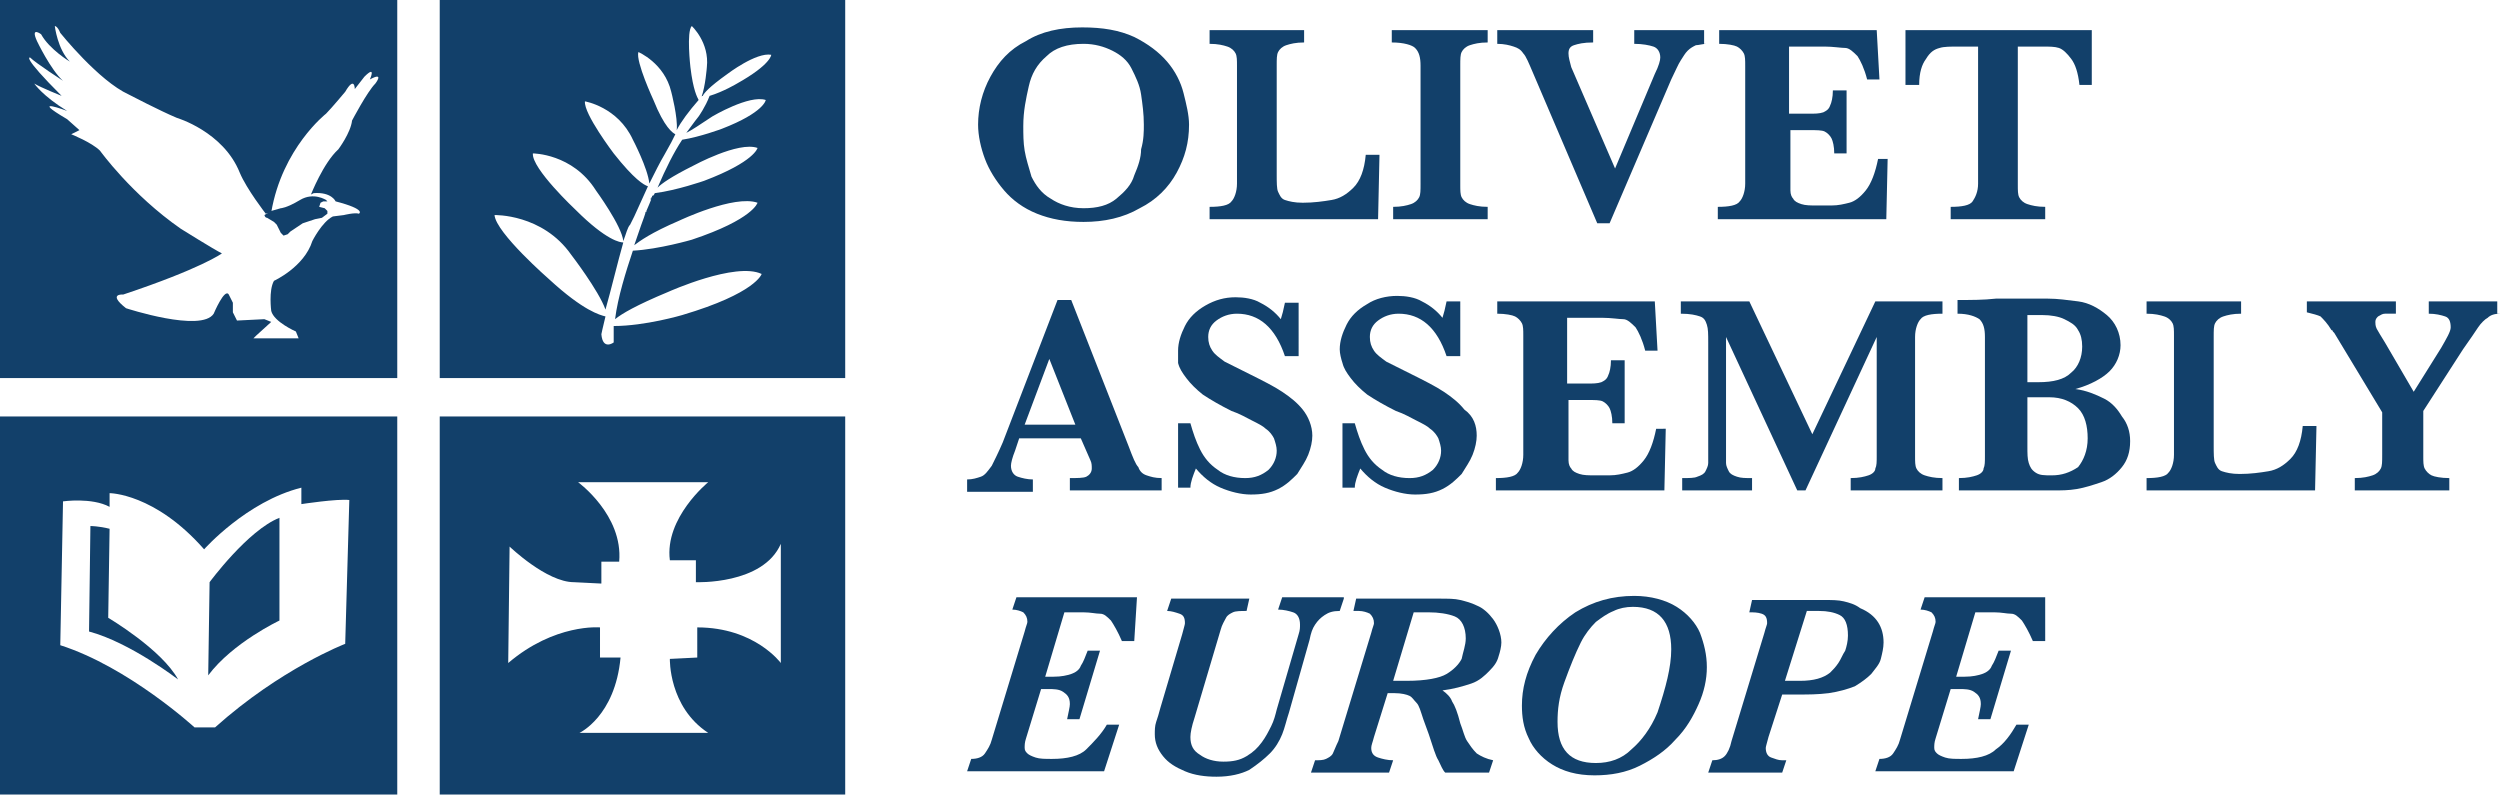
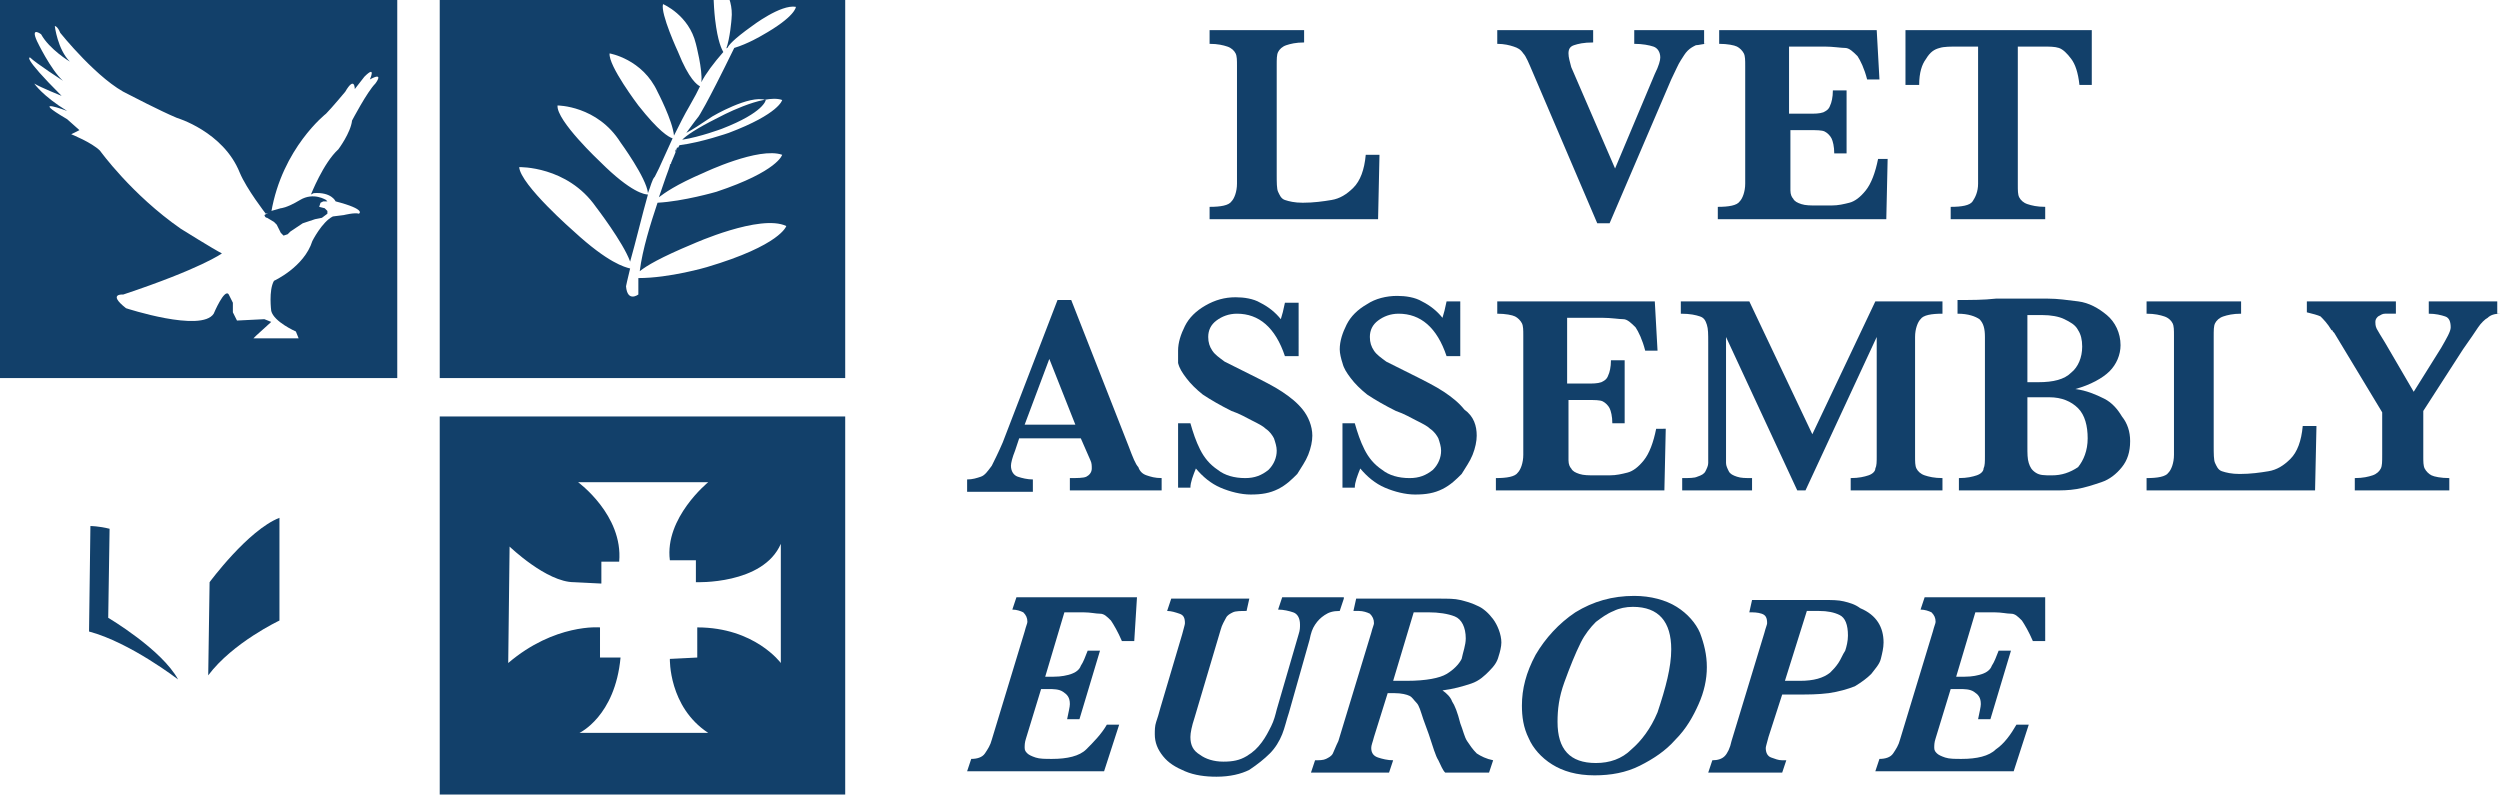
<svg xmlns="http://www.w3.org/2000/svg" id="Layer_1" x="0px" y="0px" viewBox="0 0 182.5 58" style="enable-background:new 0 0 182.5 58;" xml:space="preserve">
  <style type="text/css">	.st0{fill:#12406A;}</style>
  <g>
    <path class="st0" d="M19.5,15.9l0.5,0.3l0.2,0.2l0.1,0.2l0.2,0.4l0.2,0.2l0.3-0.1l0.2-0.2l0.6-0.4l0.3-0.2L23,16l0.5-0.1l0.4-0.3  l0-0.2l-0.2-0.2l-0.4-0.1l0.1-0.3l0.2-0.1h0.3l-0.1-0.1c0,0-0.9-0.6-1.9,0c-1,0.6-1.4,0.6-1.4,0.6l-0.7,0.2l-0.5,0.3  C19.3,15.6,19.3,15.9,19.5,15.9" />
    <path class="st0" d="M0,27.6h29V0H0V27.6z M2.2,4.2c0.4,0.4,2.4,1.7,2.4,1.7C3.7,5.1,2.7,3,2.7,3C2.2,1.9,3,2.5,3,2.5  c0.6,1.1,2.1,2,2.1,2C4.2,3.6,4,1.9,4,1.9s0.2,0,0.4,0.5c0,0,0,0,0,0c0,0,2.8,3.5,5,4.5c0,0,2.3,1.2,3.5,1.7c0,0,3.4,1,4.6,4  c0.5,1.2,1.9,3,1.9,3l0.4-0.1c0.8-4.7,4-7.2,4-7.2c0.4-0.4,1.4-1.6,1.4-1.6c0.7-1.2,0.7-0.2,0.7-0.2l0.7-0.9  C27.5,4.7,27,5.8,27,5.8c1.1-0.6,0.4,0.3,0.4,0.3c-0.6,0.6-1.7,2.7-1.7,2.7c-0.1,0.9-1,2.1-1,2.1c-1.1,1-2,3.3-2,3.3l0.2-0.1  c1.3-0.1,1.6,0.6,1.6,0.6c2.3,0.6,1.7,0.9,1.7,0.9c-0.3-0.1-1.1,0.1-1.1,0.1l-0.8,0.1c-0.8,0.4-1.5,1.8-1.5,1.8  c-0.6,1.9-2.8,2.9-2.8,2.9c-0.4,0.7-0.2,2.2-0.2,2.2c0.2,0.8,1.8,1.5,1.8,1.5l0.2,0.5l-3.3,0l0.2-0.2l1.1-1l-0.5-0.2l-2,0.1  l-0.3-0.6L17,22.1l-0.3-0.6c-0.3-0.5-1.1,1.4-1.1,1.4c-0.9,1.4-6.4-0.4-6.4-0.4c-1.4-1.1-0.2-1-0.2-1c5.7-1.9,7.2-3,7.2-3  c-0.6-0.3-3-1.8-3-1.8c-3.6-2.5-5.9-5.7-5.9-5.7c-0.6-0.6-2.1-1.2-2.1-1.2l0.6-0.3L4.9,8.7C2,7,4.9,8.1,4.9,8.1  c-1.8-1.1-2.4-2-2.4-2C3,6.4,4.5,7,4.5,7C1.5,4,2.2,4.2,2.2,4.2" />
-     <path class="st0" d="M32.1,27.6h29.6V0H32.1V27.6z M52,8.5c0,0,2.7-1.6,3.9-1.2c0,0-0.1,0.9-3.2,2.1c0,0-1.6,0.6-2.9,0.8  c-0.6,0.9-1.2,2.1-1.8,3.5c0.3-0.3,1-0.8,2.6-1.6c0,0,3.3-1.8,4.7-1.3c0,0-0.2,1-3.9,2.4c0,0-2,0.7-3.6,0.9l-0.1,0.2  c0,0,0-0.1,0-0.1c0,0,0,0.1-0.1,0.1l0,0.1c0,0.1-0.1,0.2-0.1,0.2c0-0.1,0-0.2,0.1-0.2l-0.2,0.5v0v0l-0.3,0.7c0-0.1,0-0.1,0.1-0.2  c0,0.1-0.1,0.1-0.1,0.2l-0.1,0.3c0,0-0.3,0.8-0.7,2c0.4-0.3,1.2-0.9,3.3-1.8c0,0,4-1.9,5.7-1.3c0,0-0.3,1.2-4.8,2.7  c0,0-2.4,0.7-4.3,0.8c-0.5,1.5-1.1,3.4-1.3,5c0.5-0.4,1.5-1,3.9-2c0,0,4.9-2.2,6.8-1.3c0,0-0.4,1.4-5.8,3c0,0-2.7,0.8-5,0.8  c0,0.5,0,0.9,0,1.2c0,0-0.8,0.6-0.9-0.6c0,0,0.1-0.5,0.3-1.3c-0.4-0.1-1.6-0.4-4.1-2.7c0,0-3.9-3.4-4-4.7c0,0,3.5-0.1,5.6,2.9  c0,0,2,2.6,2.5,4c0.4-1.4,0.9-3.5,1.3-4.9c-0.2,0-1.2-0.1-3.5-2.4c0,0-3.2-3-3.1-4.1c0,0,2.9,0,4.6,2.7c0,0,1.9,2.6,2,3.7  c0.2-0.5,0.3-1,0.5-1.2l0.3-0.6c0,0,0.5-1.1,1-2.2c-0.3-0.1-1-0.5-2.5-2.4c0,0-2.2-2.9-2.1-3.8c0,0,2.4,0.4,3.5,2.8  c0,0,1.1,2.1,1.2,3.2c0.4-0.8,0.8-1.6,1.1-2.1l0.5-0.9c0,0,0.1-0.2,0.3-0.6c-0.2-0.1-0.8-0.5-1.6-2.5c0,0-1.3-2.8-1.1-3.5  c0,0,1.9,0.8,2.4,2.9c0,0,0.5,1.9,0.4,2.8c0.3-0.6,0.9-1.4,1.6-2.2c-0.1-0.2-0.4-0.7-0.6-2.4c0,0-0.3-2.6,0.1-3c0,0,1.3,1.2,1.1,3  c0,0-0.1,1.4-0.4,2.2c0-0.1,0.1-0.1,0.1-0.1c0.1-0.2,0.4-0.6,1.8-1.6c0,0,2.1-1.6,3.2-1.4c0,0,0,0.7-2.5,2.1c0,0-1,0.6-2,0.9  C51.5,7.8,51,8.5,51,8.5s-0.4,0.5-0.9,1.2C50.5,9.5,51.1,9.1,52,8.5" />
+     <path class="st0" d="M32.1,27.6h29.6V0H32.1V27.6z M52,8.5c0,0,2.7-1.6,3.9-1.2c0,0-0.1,0.9-3.2,2.1c0,0-1.6,0.6-2.9,0.8  c0.3-0.3,1-0.8,2.6-1.6c0,0,3.3-1.8,4.7-1.3c0,0-0.2,1-3.9,2.4c0,0-2,0.7-3.6,0.9l-0.1,0.2  c0,0,0-0.1,0-0.1c0,0,0,0.1-0.1,0.1l0,0.1c0,0.1-0.1,0.2-0.1,0.2c0-0.1,0-0.2,0.1-0.2l-0.2,0.5v0v0l-0.3,0.7c0-0.1,0-0.1,0.1-0.2  c0,0.1-0.1,0.1-0.1,0.2l-0.1,0.3c0,0-0.3,0.8-0.7,2c0.4-0.3,1.2-0.9,3.3-1.8c0,0,4-1.9,5.7-1.3c0,0-0.3,1.2-4.8,2.7  c0,0-2.4,0.7-4.3,0.8c-0.5,1.5-1.1,3.4-1.3,5c0.5-0.4,1.5-1,3.9-2c0,0,4.9-2.2,6.8-1.3c0,0-0.4,1.4-5.8,3c0,0-2.7,0.8-5,0.8  c0,0.5,0,0.9,0,1.2c0,0-0.8,0.6-0.9-0.6c0,0,0.1-0.5,0.3-1.3c-0.4-0.1-1.6-0.4-4.1-2.7c0,0-3.9-3.4-4-4.7c0,0,3.5-0.1,5.6,2.9  c0,0,2,2.6,2.5,4c0.4-1.4,0.9-3.5,1.3-4.9c-0.2,0-1.2-0.1-3.5-2.4c0,0-3.2-3-3.1-4.1c0,0,2.9,0,4.6,2.7c0,0,1.9,2.6,2,3.7  c0.2-0.5,0.3-1,0.5-1.2l0.3-0.6c0,0,0.5-1.1,1-2.2c-0.3-0.1-1-0.5-2.5-2.4c0,0-2.2-2.9-2.1-3.8c0,0,2.4,0.4,3.5,2.8  c0,0,1.1,2.1,1.2,3.2c0.4-0.8,0.8-1.6,1.1-2.1l0.5-0.9c0,0,0.1-0.2,0.3-0.6c-0.2-0.1-0.8-0.5-1.6-2.5c0,0-1.3-2.8-1.1-3.5  c0,0,1.9,0.8,2.4,2.9c0,0,0.5,1.9,0.4,2.8c0.3-0.6,0.9-1.4,1.6-2.2c-0.1-0.2-0.4-0.7-0.6-2.4c0,0-0.3-2.6,0.1-3c0,0,1.3,1.2,1.1,3  c0,0-0.1,1.4-0.4,2.2c0-0.1,0.1-0.1,0.1-0.1c0.1-0.2,0.4-0.6,1.8-1.6c0,0,2.1-1.6,3.2-1.4c0,0,0,0.7-2.5,2.1c0,0-1,0.6-2,0.9  C51.5,7.8,51,8.5,51,8.5s-0.4,0.5-0.9,1.2C50.5,9.5,51.1,9.1,52,8.5" />
    <path class="st0" d="M7.9,45.1L8,38.6c-0.8-0.2-1.4-0.2-1.4-0.2l-0.1,7.7c3,0.8,6.5,3.5,6.5,3.5C11.8,47.4,7.9,45.1,7.9,45.1" />
-     <path class="st0" d="M0,58h29V30.4H0V58z M4.6,36.6c0,0,2.1-0.3,3.4,0.4V36c0,0,3.3,0,6.9,4.1c0,0,3.1-3.5,7.1-4.5v1.2  c0,0,2.6-0.4,3.5-0.3L25.2,47c0,0-4.7,1.8-9.5,6.1h-1.5c0,0-4.8-4.4-9.8-6L4.6,36.6z" />
    <path class="st0" d="M20.4,45.3v-7.5c-2.3,0.9-5.1,4.7-5.1,4.7l-0.1,6.8C17,46.9,20.4,45.3,20.4,45.3" />
    <path class="st0" d="M32.1,58h29.6V30.4H32.1V58z M37.2,39.9c0,0,2.7,2.6,4.7,2.6l2,0.1V41h1.3c0.3-3.4-3-5.8-3-5.8h9.5  c0,0-3.2,2.6-2.8,5.7h1.9v1.6c0,0,4.9,0.2,6.2-2.8v8.7c0,0-1.9-2.6-6.1-2.6V48l-2,0.1c0,0-0.1,3.5,2.8,5.4h-9.4c0,0,2.6-1.2,3-5.5  h-1.5v-2.2c0,0-3.3-0.3-6.7,2.6L37.2,39.9z" />
  </g>
  <g>
-     <path class="st0" d="M86.8,9.1c0,1.3-0.3,2.4-0.9,3.5c-0.6,1.1-1.5,2-2.7,2.6c-1.2,0.7-2.6,1-4.1,1c-1.3,0-2.4-0.2-3.4-0.6  c-1-0.4-1.8-1-2.4-1.7c-0.6-0.7-1.1-1.5-1.4-2.3c-0.3-0.8-0.5-1.7-0.5-2.5c0-1.2,0.3-2.4,0.9-3.5c0.6-1.1,1.4-2,2.6-2.6  C76,2.3,77.4,2,79,2c1.5,0,2.7,0.2,3.8,0.7c1,0.5,1.8,1.1,2.4,1.8c0.6,0.7,1,1.5,1.2,2.3S86.8,8.4,86.8,9.1z M83.5,9.1  c0-0.8-0.1-1.5-0.2-2.2c-0.1-0.7-0.4-1.3-0.7-1.9c-0.3-0.6-0.8-1-1.4-1.3c-0.6-0.3-1.3-0.5-2.1-0.5c-1.2,0-2.1,0.3-2.7,0.9  c-0.7,0.6-1.1,1.3-1.3,2.2c-0.2,0.9-0.4,1.8-0.4,2.9c0,0.6,0,1.2,0.1,1.8c0.1,0.6,0.3,1.2,0.5,1.9c0.3,0.6,0.7,1.2,1.4,1.6  c0.6,0.4,1.4,0.7,2.4,0.7c1,0,1.8-0.2,2.4-0.7s1.1-1,1.3-1.7c0.3-0.7,0.5-1.3,0.5-1.9C83.5,10.2,83.5,9.6,83.5,9.1z" />
    <path class="st0" d="M100.7,11.4l-0.1,4.6H88.3v-0.9c0.8,0,1.4-0.1,1.6-0.4c0.2-0.2,0.4-0.7,0.4-1.3V4.8c0-0.4,0-0.7-0.1-0.9  c-0.1-0.2-0.3-0.4-0.6-0.5c-0.3-0.1-0.7-0.2-1.3-0.2V2.2h6.9v0.9c-0.6,0-1,0.1-1.3,0.2c-0.3,0.1-0.5,0.3-0.6,0.5  c-0.1,0.2-0.1,0.5-0.1,1v7.9c0,0.6,0,1.1,0.1,1.3s0.2,0.5,0.5,0.6s0.7,0.2,1.3,0.2c0.8,0,1.5-0.1,2.1-0.2c0.6-0.1,1.1-0.4,1.6-0.9  c0.5-0.5,0.8-1.3,0.9-2.4H100.7z" />
-     <path class="st0" d="M108.7,16h-7v-0.9c0.6,0,1-0.1,1.3-0.2c0.3-0.1,0.5-0.3,0.6-0.5c0.1-0.2,0.1-0.5,0.1-1V4.8  c0-0.6-0.1-1-0.4-1.3c-0.2-0.2-0.8-0.4-1.7-0.4V2.2h7v0.9c-0.6,0-1,0.1-1.3,0.2c-0.3,0.1-0.5,0.3-0.6,0.5c-0.1,0.2-0.1,0.5-0.1,1  v8.7c0,0.4,0,0.7,0.1,0.9s0.3,0.4,0.6,0.5c0.3,0.1,0.7,0.2,1.3,0.2V16z" />
    <path class="st0" d="M124.6,3.2c-0.3,0-0.6,0.1-0.8,0.1c-0.2,0.1-0.4,0.2-0.6,0.4s-0.3,0.4-0.5,0.7c-0.2,0.3-0.4,0.8-0.7,1.4  l-4.5,10.5h-0.9l-4.7-11c-0.3-0.7-0.5-1.2-0.7-1.4c-0.2-0.3-0.4-0.4-0.7-0.5s-0.7-0.2-1.2-0.2V2.2h7v0.9c-0.7,0-1.1,0.1-1.4,0.2  s-0.4,0.3-0.4,0.6c0,0.3,0.1,0.6,0.2,1l3.2,7.4l2.9-6.9c0.3-0.6,0.4-1,0.4-1.2c0-0.4-0.2-0.7-0.5-0.8c-0.3-0.1-0.8-0.2-1.4-0.2V2.2  h5.1V3.2z" />
    <path class="st0" d="M137.8,11.5l-0.1,4.5h-12.3v-0.9c0.8,0,1.4-0.1,1.6-0.4c0.2-0.2,0.4-0.7,0.4-1.3V4.8c0-0.4,0-0.7-0.1-0.9  c-0.1-0.2-0.3-0.4-0.5-0.5s-0.7-0.2-1.3-0.2V2.2h11.5l0.2,3.6h-0.9c-0.2-0.8-0.5-1.4-0.7-1.7c-0.3-0.3-0.6-0.6-0.9-0.6  s-0.9-0.1-1.5-0.1h-2.6v4.9h1.4c0.5,0,0.8,0,1.1-0.1c0.2-0.1,0.4-0.2,0.5-0.5c0.1-0.2,0.2-0.6,0.2-1.1h1v4.6h-0.9  c0-0.5-0.1-0.9-0.2-1.1c-0.1-0.2-0.3-0.4-0.5-0.5c-0.2-0.1-0.6-0.1-1.1-0.1h-1.4v3.2c0,0.5,0,0.9,0,1.2s0.1,0.5,0.2,0.6  c0.1,0.2,0.3,0.3,0.6,0.4c0.3,0.1,0.7,0.1,1.1,0.1h1.1c0.5,0,0.9-0.1,1.3-0.2c0.4-0.1,0.8-0.4,1.2-0.9c0.4-0.5,0.7-1.3,0.9-2.3  H137.8z" />
    <path class="st0" d="M152.8,6.2h-1c-0.1-0.9-0.3-1.5-0.6-1.9c-0.3-0.4-0.6-0.7-0.9-0.8c-0.3-0.1-0.7-0.1-1.2-0.1h-1.8v10.1  c0,0.4,0,0.7,0.1,0.9c0.1,0.2,0.3,0.4,0.6,0.5s0.7,0.2,1.3,0.2V16h-6.9v-0.9c0.8,0,1.4-0.1,1.6-0.4s0.4-0.7,0.4-1.3V3.4H143  c-0.6,0-1.1,0-1.4,0.1c-0.4,0.1-0.7,0.3-1,0.8c-0.3,0.4-0.5,1-0.5,1.9h-1V2.2h13.6V6.2z" />
    <path class="st0" d="M84.6,35.8h-6.5v-0.9c0.5,0,1,0,1.2-0.1s0.4-0.3,0.4-0.6c0-0.2,0-0.4-0.1-0.6l-0.7-1.6h-4.5l-0.3,0.9  c-0.2,0.5-0.3,0.9-0.3,1.1c0,0.4,0.2,0.7,0.5,0.8c0.3,0.1,0.7,0.2,1.1,0.2v0.9h-4.8v-0.9c0.4,0,0.7-0.1,1-0.2  c0.3-0.1,0.5-0.4,0.8-0.8c0.2-0.4,0.5-1,0.8-1.7l4-10.4h1l4.2,10.7c0.3,0.8,0.5,1.3,0.7,1.5c0.1,0.3,0.3,0.5,0.6,0.6  s0.6,0.2,1.1,0.2V35.8z M78.5,31l-1.9-4.8L74.8,31H78.5z" />
    <path class="st0" d="M95.8,31.8c0,0.4-0.1,0.9-0.3,1.4c-0.2,0.5-0.5,0.9-0.8,1.4c-0.4,0.4-0.8,0.8-1.4,1.1c-0.6,0.3-1.2,0.4-2,0.4  c-0.7,0-1.5-0.2-2.2-0.5c-0.7-0.3-1.3-0.8-1.8-1.4c-0.2,0.5-0.4,1-0.4,1.4H86v-4.7h0.9c0.2,0.7,0.4,1.3,0.7,1.9  c0.3,0.6,0.7,1.1,1.3,1.5c0.5,0.4,1.2,0.6,2,0.6c0.7,0,1.2-0.2,1.7-0.6c0.4-0.4,0.6-0.9,0.6-1.4c0-0.3-0.1-0.6-0.2-0.9  c-0.1-0.2-0.3-0.5-0.6-0.7c-0.2-0.2-0.6-0.4-1-0.6c-0.4-0.2-0.9-0.5-1.5-0.7c-0.8-0.4-1.5-0.8-2.1-1.2c-0.5-0.4-0.9-0.8-1.2-1.2  c-0.3-0.4-0.5-0.7-0.6-1.1C86,26.3,86,26,86,25.6c0-0.6,0.2-1.2,0.5-1.8c0.3-0.6,0.8-1.1,1.5-1.5s1.4-0.6,2.2-0.6  c0.6,0,1.3,0.1,1.8,0.4c0.6,0.3,1.1,0.7,1.5,1.2c0.1-0.3,0.2-0.7,0.3-1.2h1V26h-1c-0.7-2.1-1.9-3.1-3.5-3.1c-0.6,0-1.1,0.2-1.5,0.5  c-0.4,0.3-0.6,0.7-0.6,1.2c0,0.4,0.1,0.7,0.3,1c0.2,0.3,0.5,0.5,0.9,0.8c0.4,0.2,1,0.5,1.8,0.9c1,0.5,1.8,0.9,2.4,1.3  c0.6,0.4,1.1,0.8,1.5,1.3S95.8,31.1,95.8,31.8z" />
    <path class="st0" d="M107.8,31.8c0,0.4-0.1,0.9-0.3,1.4c-0.2,0.5-0.5,0.9-0.8,1.4c-0.4,0.4-0.8,0.8-1.4,1.1c-0.6,0.3-1.2,0.4-2,0.4  c-0.7,0-1.5-0.2-2.2-0.5c-0.7-0.3-1.3-0.8-1.8-1.4c-0.2,0.5-0.4,1-0.4,1.4h-0.9v-4.7h0.9c0.2,0.7,0.4,1.3,0.7,1.9  c0.3,0.6,0.7,1.1,1.3,1.5c0.5,0.4,1.2,0.6,2,0.6c0.7,0,1.2-0.2,1.7-0.6c0.4-0.4,0.6-0.9,0.6-1.4c0-0.3-0.1-0.6-0.2-0.9  c-0.1-0.2-0.3-0.5-0.6-0.7c-0.2-0.2-0.6-0.4-1-0.6c-0.4-0.2-0.9-0.5-1.5-0.7c-0.8-0.4-1.5-0.8-2.1-1.2c-0.5-0.4-0.9-0.8-1.2-1.2  c-0.3-0.4-0.5-0.7-0.6-1.1c-0.1-0.3-0.2-0.7-0.2-1c0-0.6,0.2-1.2,0.5-1.8c0.3-0.6,0.8-1.1,1.5-1.5c0.6-0.4,1.4-0.6,2.2-0.6  c0.6,0,1.3,0.1,1.8,0.4c0.6,0.3,1.1,0.7,1.5,1.2c0.1-0.3,0.2-0.7,0.3-1.2h1V26h-1c-0.7-2.1-1.9-3.1-3.5-3.1c-0.6,0-1.1,0.2-1.5,0.5  c-0.4,0.3-0.6,0.7-0.6,1.2c0,0.4,0.1,0.7,0.3,1c0.2,0.3,0.5,0.5,0.9,0.8c0.4,0.2,1,0.5,1.8,0.9c1,0.5,1.8,0.9,2.4,1.3  c0.6,0.4,1.1,0.8,1.5,1.3C107.6,30.4,107.8,31.1,107.8,31.8z" />
    <path class="st0" d="M121.6,31.3l-0.1,4.5h-12.3v-0.9c0.8,0,1.4-0.1,1.6-0.4c0.2-0.2,0.4-0.7,0.4-1.3v-8.7c0-0.4,0-0.7-0.1-0.9  c-0.1-0.2-0.3-0.4-0.5-0.5s-0.7-0.2-1.3-0.2V22h11.5l0.2,3.6h-0.9c-0.2-0.8-0.5-1.4-0.7-1.7c-0.3-0.3-0.6-0.6-0.9-0.6  s-0.9-0.1-1.5-0.1h-2.6V28h1.4c0.5,0,0.8,0,1.1-0.1c0.2-0.1,0.4-0.2,0.5-0.5c0.1-0.2,0.2-0.6,0.2-1.1h1v4.6h-0.9  c0-0.5-0.1-0.9-0.2-1.1c-0.1-0.2-0.3-0.4-0.5-0.5c-0.2-0.1-0.6-0.1-1.1-0.1h-1.4v3.2c0,0.5,0,0.9,0,1.2c0,0.3,0.1,0.5,0.2,0.6  c0.1,0.2,0.3,0.3,0.6,0.4c0.3,0.1,0.7,0.1,1.1,0.1h1.1c0.5,0,0.9-0.1,1.3-0.2s0.8-0.4,1.2-0.9c0.4-0.5,0.7-1.3,0.9-2.3H121.6z" />
    <path class="st0" d="M142,35.8h-6.9v-0.9c0.6,0,1-0.1,1.3-0.2c0.3-0.1,0.5-0.3,0.5-0.5c0.1-0.2,0.1-0.5,0.1-0.9v-8.7l-5.2,11.2  h-0.6L126,24.6v8.2c0,0.4,0,0.8,0,1s0.1,0.4,0.2,0.6c0.1,0.2,0.3,0.3,0.6,0.4s0.6,0.1,1.1,0.1v0.9h-5.1v-0.9c0.5,0,0.9,0,1.1-0.1  c0.3-0.1,0.5-0.2,0.6-0.4c0.1-0.2,0.2-0.4,0.2-0.6c0-0.2,0-0.6,0-1V25c0-0.6,0-1-0.1-1.3c-0.1-0.3-0.2-0.5-0.5-0.6  s-0.7-0.2-1.4-0.2V22h5l4.6,9.7l4.6-9.7h4.9v0.9c-0.8,0-1.4,0.1-1.6,0.4c-0.2,0.2-0.4,0.7-0.4,1.3v8.7c0,0.4,0,0.7,0.1,0.9  c0.1,0.2,0.3,0.4,0.6,0.5c0.3,0.1,0.7,0.2,1.3,0.2V35.8z" />
    <path class="st0" d="M155.5,32.2c0,0.8-0.2,1.4-0.6,1.9s-0.9,0.9-1.5,1.1s-1.2,0.4-1.8,0.5c-0.6,0.1-1.1,0.1-1.7,0.1H143v-0.9  c0.6,0,1-0.1,1.3-0.2c0.3-0.1,0.5-0.3,0.5-0.5c0.1-0.2,0.1-0.5,0.1-0.9v-8.7c0-0.6-0.1-1-0.4-1.3c-0.3-0.2-0.8-0.4-1.6-0.4v-1  c1,0,1.9,0,2.8-0.1c0.9,0,1.6,0,2.2,0c0.6,0,1,0,1.2,0h0.4c0.7,0,1.4,0.1,2.2,0.2c0.8,0.1,1.5,0.5,2.1,1s1,1.3,1,2.2  c0,0.7-0.3,1.4-0.8,1.9c-0.5,0.5-1.4,1-2.5,1.3c0.8,0.1,1.5,0.4,2.1,0.7c0.6,0.3,1,0.8,1.3,1.3C155.3,30.9,155.5,31.5,155.5,32.2z   M152,25.3c0-0.5-0.1-0.9-0.3-1.2c-0.2-0.4-0.6-0.6-1-0.8c-0.4-0.2-1-0.3-1.6-0.3h-1.1v4.9h0.8c1.1,0,1.9-0.2,2.4-0.7  C151.7,26.8,152,26.1,152,25.3z M152.4,32c0-0.9-0.2-1.7-0.7-2.2c-0.5-0.5-1.2-0.8-2.1-0.8h-1.6v3.3v0.3c0,0.5,0,0.9,0.1,1.2  c0.1,0.3,0.2,0.5,0.5,0.7s0.6,0.2,1.2,0.2c0.7,0,1.3-0.2,1.9-0.6C152.1,33.6,152.4,32.9,152.4,32z" />
    <path class="st0" d="M169.1,31.2l-0.1,4.6h-12.3v-0.9c0.8,0,1.4-0.1,1.6-0.4c0.2-0.2,0.4-0.7,0.4-1.3v-8.7c0-0.4,0-0.7-0.1-0.9  c-0.1-0.2-0.3-0.4-0.6-0.5c-0.3-0.1-0.7-0.2-1.3-0.2V22h6.9v0.9c-0.6,0-1,0.1-1.3,0.2s-0.5,0.3-0.6,0.5c-0.1,0.2-0.1,0.5-0.1,1v7.9  c0,0.6,0,1.1,0.1,1.3s0.2,0.5,0.5,0.6c0.3,0.1,0.7,0.2,1.3,0.2c0.8,0,1.5-0.1,2.1-0.2s1.1-0.4,1.6-0.9c0.5-0.5,0.8-1.3,0.9-2.4  H169.1z" />
    <path class="st0" d="M182.5,22.9c-0.4,0-0.7,0.1-0.9,0.3c-0.2,0.1-0.5,0.4-0.7,0.7s-0.6,0.9-1.1,1.6l-2.9,4.5v3.3  c0,0.4,0,0.7,0.1,0.9c0.1,0.2,0.3,0.4,0.5,0.5s0.7,0.2,1.3,0.2v0.9h-6.9v-0.9c0.6,0,1-0.1,1.3-0.2c0.3-0.1,0.5-0.3,0.6-0.5  c0.1-0.2,0.1-0.5,0.1-1v-3.1l-3.5-5.8c0,0-0.1-0.1-0.1-0.1c0-0.1-0.1-0.1-0.1-0.1c-0.3-0.5-0.6-0.8-0.8-1c-0.2-0.1-0.6-0.2-1-0.3  V22h6.5v0.9c-0.3,0-0.6,0-0.8,0c-0.2,0-0.3,0.1-0.5,0.2c-0.1,0.1-0.2,0.2-0.2,0.4c0,0.1,0,0.3,0.1,0.5s0.3,0.5,0.6,1l2.1,3.6l2-3.2  c0.4-0.7,0.7-1.2,0.7-1.5c0-0.4-0.1-0.7-0.4-0.8c-0.3-0.1-0.7-0.2-1.2-0.2V22h5V22.9z" />
    <path class="st0" d="M82.8,46.8h-0.9c-0.3-0.7-0.6-1.2-0.8-1.5c-0.3-0.3-0.5-0.5-0.8-0.5s-0.7-0.1-1.2-0.1h-1.4l-1.4,4.7h0.6  c0.6,0,1-0.1,1.3-0.2c0.3-0.1,0.6-0.3,0.7-0.6c0.2-0.3,0.3-0.6,0.5-1.1h0.9l-1.5,5h-0.9c0.1-0.5,0.2-0.9,0.2-1.1  c0-0.5-0.2-0.7-0.5-0.9s-0.7-0.2-1.1-0.2H76l-1.1,3.6c-0.1,0.3-0.1,0.5-0.1,0.7c0,0.2,0.1,0.3,0.2,0.4c0.1,0.1,0.3,0.2,0.6,0.3  c0.3,0.1,0.7,0.1,1.2,0.1c1.1,0,2-0.2,2.5-0.7s1.1-1.1,1.5-1.8h0.9l-1.1,3.4H70.6l0.3-0.9c0.4,0,0.8-0.1,1-0.4  c0.2-0.3,0.4-0.6,0.5-1l2.4-7.9c0.1-0.4,0.2-0.6,0.2-0.7c0-0.3-0.1-0.5-0.3-0.7c-0.2-0.1-0.5-0.2-0.8-0.2l0.3-0.9h8.8L82.8,46.8z" />
    <path class="st0" d="M98.1,43.7l-0.3,0.9c-0.5,0-0.8,0.1-1.1,0.3c-0.3,0.2-0.5,0.4-0.7,0.7c-0.2,0.3-0.3,0.6-0.4,1.1l-1.5,5.3  c-0.2,0.6-0.3,1.1-0.5,1.6c-0.2,0.5-0.5,1-0.9,1.4s-0.9,0.8-1.5,1.2c-0.6,0.3-1.4,0.5-2.4,0.5c-0.8,0-1.6-0.1-2.3-0.4  c-0.7-0.3-1.2-0.6-1.6-1.1s-0.6-1-0.6-1.6c0-0.3,0-0.6,0.1-0.9s0.2-0.6,0.3-1l1.6-5.4c0.1-0.4,0.2-0.7,0.2-0.8  c0-0.4-0.1-0.6-0.4-0.7c-0.3-0.1-0.6-0.2-0.9-0.2l0.3-0.9h5.7L91,44.6c-0.4,0-0.8,0-1,0.1c-0.2,0.1-0.4,0.2-0.5,0.4  s-0.3,0.5-0.4,0.9l-1.9,6.4c-0.2,0.6-0.3,1.1-0.3,1.4c0,0.6,0.2,1,0.7,1.3c0.4,0.3,1,0.5,1.7,0.5c0.7,0,1.2-0.1,1.7-0.4  c0.5-0.3,0.8-0.6,1.1-1c0.3-0.4,0.5-0.8,0.7-1.2c0.2-0.4,0.3-0.8,0.4-1.2l1.6-5.5c0.1-0.3,0.1-0.5,0.1-0.7c0-0.5-0.2-0.8-0.5-0.9  c-0.3-0.1-0.7-0.2-1.1-0.2l0.3-0.9H98.1z" />
    <path class="st0" d="M109.6,46.9c0,0.3-0.1,0.7-0.2,1c-0.1,0.4-0.3,0.7-0.7,1.1c-0.3,0.3-0.7,0.7-1.3,0.9c-0.6,0.2-1.3,0.4-2.1,0.5  c0.3,0.2,0.6,0.5,0.7,0.8c0.2,0.3,0.4,0.8,0.6,1.6c0.2,0.5,0.3,1,0.5,1.3c0.2,0.3,0.4,0.6,0.7,0.9c0.3,0.2,0.7,0.4,1.2,0.5  l-0.3,0.9h-3.2c-0.2-0.2-0.3-0.5-0.5-0.9c-0.2-0.3-0.4-1-0.7-1.9l-0.4-1.1c-0.2-0.6-0.3-1-0.5-1.2s-0.3-0.4-0.5-0.5  c-0.2-0.1-0.6-0.2-1.1-0.2h-0.5l-1,3.2c-0.1,0.4-0.2,0.6-0.2,0.8c0,0.4,0.2,0.6,0.5,0.7c0.3,0.1,0.7,0.2,1.1,0.2l-0.3,0.9h-5.7  l0.3-0.9c0.3,0,0.6,0,0.8-0.1c0.2-0.1,0.4-0.2,0.5-0.4s0.2-0.5,0.4-0.9l2.4-7.9c0.1-0.4,0.2-0.6,0.2-0.7c0-0.3-0.1-0.5-0.3-0.7  c-0.2-0.1-0.5-0.2-0.8-0.2h-0.4l0.2-0.9h6c0.7,0,1.2,0,1.6,0.1c0.4,0.1,0.8,0.2,1.2,0.4c0.5,0.2,0.9,0.6,1.2,1  S109.6,46.3,109.6,46.9z M107,46.6c0-0.8-0.3-1.4-0.8-1.6c-0.5-0.2-1.2-0.3-1.9-0.3h-1.1l-1.5,5h1c1.4,0,2.4-0.2,2.9-0.5  c0.5-0.3,0.9-0.7,1.1-1.1C106.8,47.6,107,47.1,107,46.6z" />
    <path class="st0" d="M124.6,48.7c0,0.9-0.2,1.8-0.6,2.7c-0.4,0.9-0.9,1.8-1.7,2.6c-0.7,0.8-1.6,1.4-2.6,1.9s-2.1,0.7-3.3,0.7  c-1.3,0-2.3-0.3-3.1-0.8s-1.4-1.2-1.7-1.9c-0.4-0.8-0.5-1.6-0.5-2.4c0-1.2,0.3-2.4,1-3.7c0.7-1.2,1.7-2.3,2.9-3.1  c1.3-0.8,2.7-1.2,4.3-1.2c1.2,0,2.3,0.3,3.1,0.8s1.4,1.2,1.7,1.9C124.4,47,124.6,47.8,124.6,48.7z M122,47.4c0-2-0.9-3.1-2.8-3.1  c-0.5,0-1,0.1-1.4,0.3c-0.5,0.2-0.9,0.5-1.3,0.8c-0.4,0.4-0.8,0.9-1.1,1.5c-0.4,0.8-0.8,1.8-1.2,2.9s-0.5,2-0.5,2.9  c0,2,0.9,3,2.8,3c1,0,1.9-0.3,2.6-1c0.7-0.6,1.4-1.5,1.9-2.7C121.6,50.2,122,48.7,122,47.4z" />
    <path class="st0" d="M137.5,46.9c0,0.4-0.1,0.8-0.2,1.2c-0.1,0.4-0.4,0.7-0.7,1.1c-0.3,0.3-0.7,0.6-1.2,0.9  c-0.5,0.2-1.2,0.4-1.9,0.5c-0.8,0.1-1.5,0.1-2.2,0.1h-1.2l-1,3.1c-0.1,0.4-0.2,0.7-0.2,0.8c0,0.3,0.1,0.6,0.4,0.7  c0.3,0.1,0.5,0.2,0.8,0.2h0.3l-0.3,0.9h-5.4l0.3-0.9c0.4,0,0.7-0.1,0.9-0.3c0.2-0.2,0.4-0.6,0.5-1.1l2.4-7.9  c0.1-0.4,0.2-0.6,0.2-0.7c0-0.4-0.1-0.6-0.4-0.7c-0.3-0.1-0.6-0.1-0.9-0.1l0.2-0.9h5.2c0.6,0,1.1,0,1.5,0.1  c0.4,0.1,0.8,0.2,1.2,0.5C137,44.9,137.5,45.8,137.5,46.9z M134.9,46.4c0-0.8-0.2-1.3-0.6-1.5c-0.4-0.2-0.9-0.3-1.5-0.3h-0.9  l-1.6,5.1h1.1c1,0,1.7-0.2,2.2-0.6c0.2-0.2,0.4-0.4,0.6-0.7c0.2-0.3,0.3-0.6,0.5-0.9C134.8,47.2,134.9,46.8,134.9,46.4z" />
    <path class="st0" d="M149.3,46.8h-0.9c-0.3-0.7-0.6-1.2-0.8-1.5c-0.3-0.3-0.5-0.5-0.8-0.5s-0.7-0.1-1.2-0.1h-1.4l-1.4,4.7h0.6  c0.6,0,1-0.1,1.3-0.2c0.3-0.1,0.6-0.3,0.7-0.6c0.2-0.3,0.3-0.6,0.5-1.1h0.9l-1.5,5h-0.9c0.1-0.5,0.2-0.9,0.2-1.1  c0-0.5-0.2-0.7-0.5-0.9s-0.7-0.2-1.1-0.2h-0.6l-1.1,3.6c-0.1,0.3-0.1,0.5-0.1,0.7c0,0.2,0.1,0.3,0.2,0.4c0.1,0.1,0.3,0.2,0.6,0.3  c0.3,0.1,0.7,0.1,1.2,0.1c1.1,0,2-0.2,2.5-0.7c0.6-0.4,1.1-1.1,1.5-1.8h0.9l-1.1,3.4h-10.1l0.3-0.9c0.4,0,0.8-0.1,1-0.4  c0.2-0.3,0.4-0.6,0.5-1l2.4-7.9c0.1-0.4,0.2-0.6,0.2-0.7c0-0.3-0.1-0.5-0.3-0.7c-0.2-0.1-0.5-0.2-0.8-0.2l0.3-0.9h8.8L149.3,46.8z" />
  </g>
</svg>